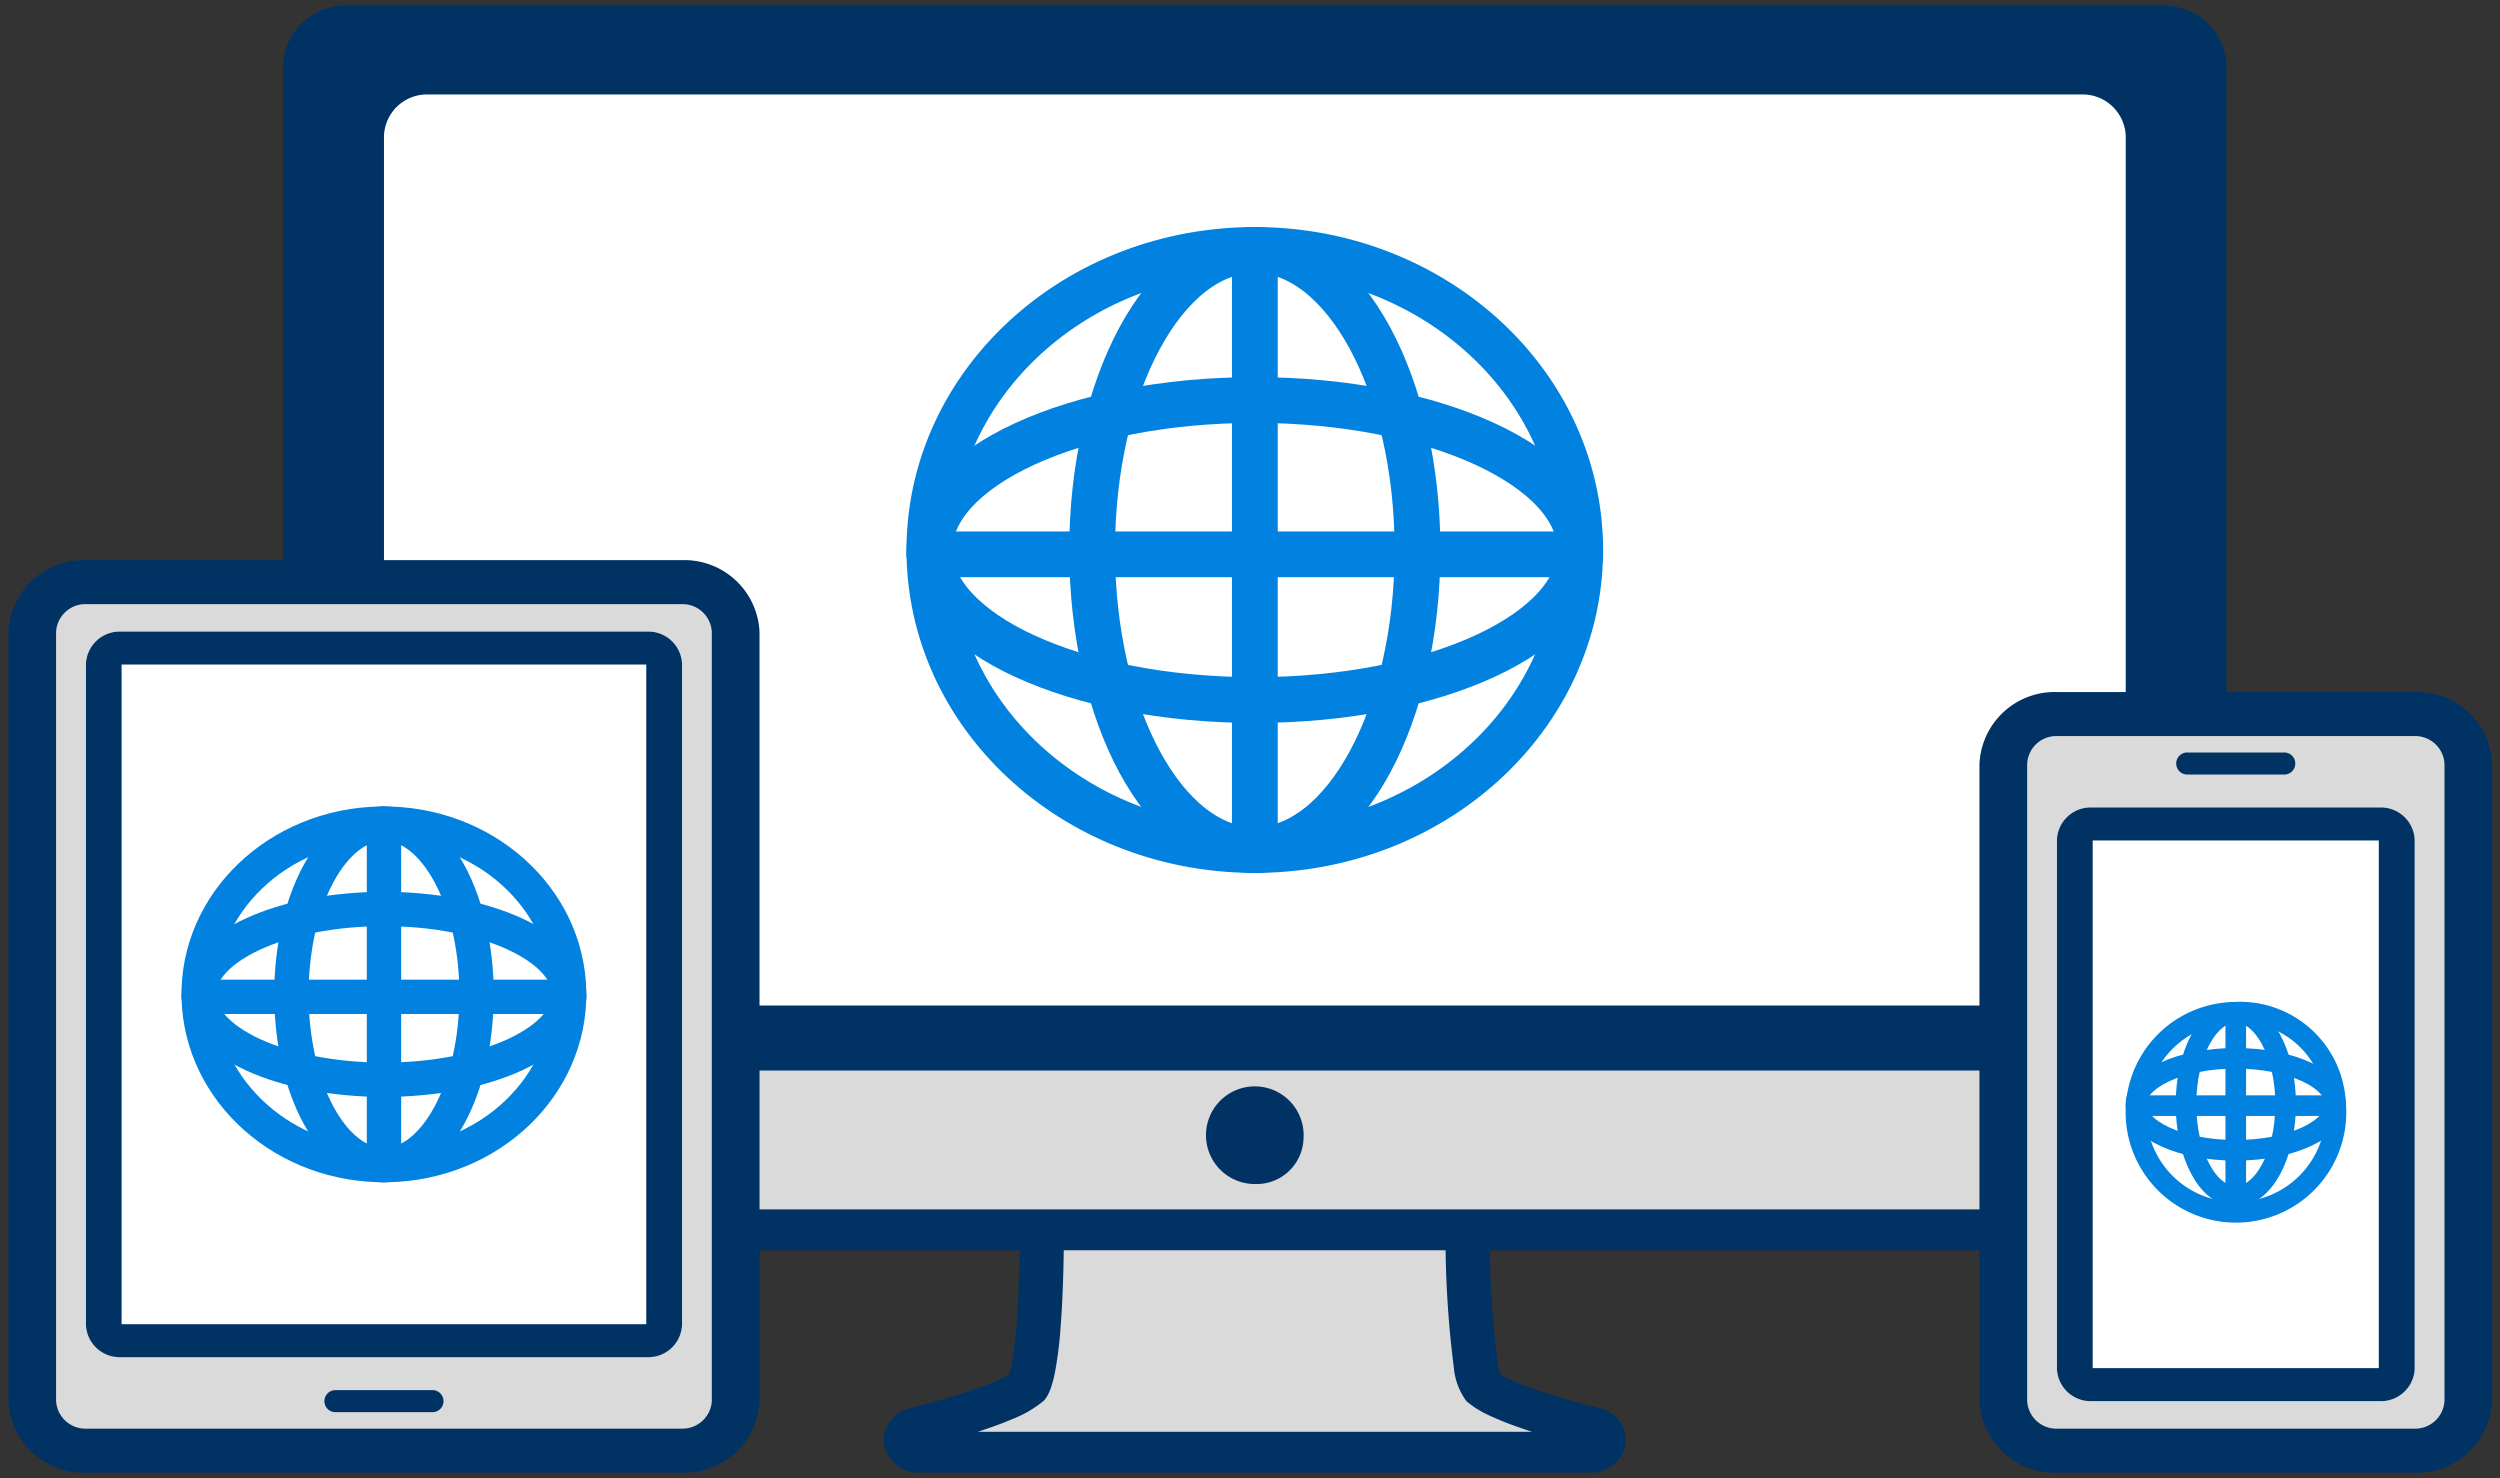
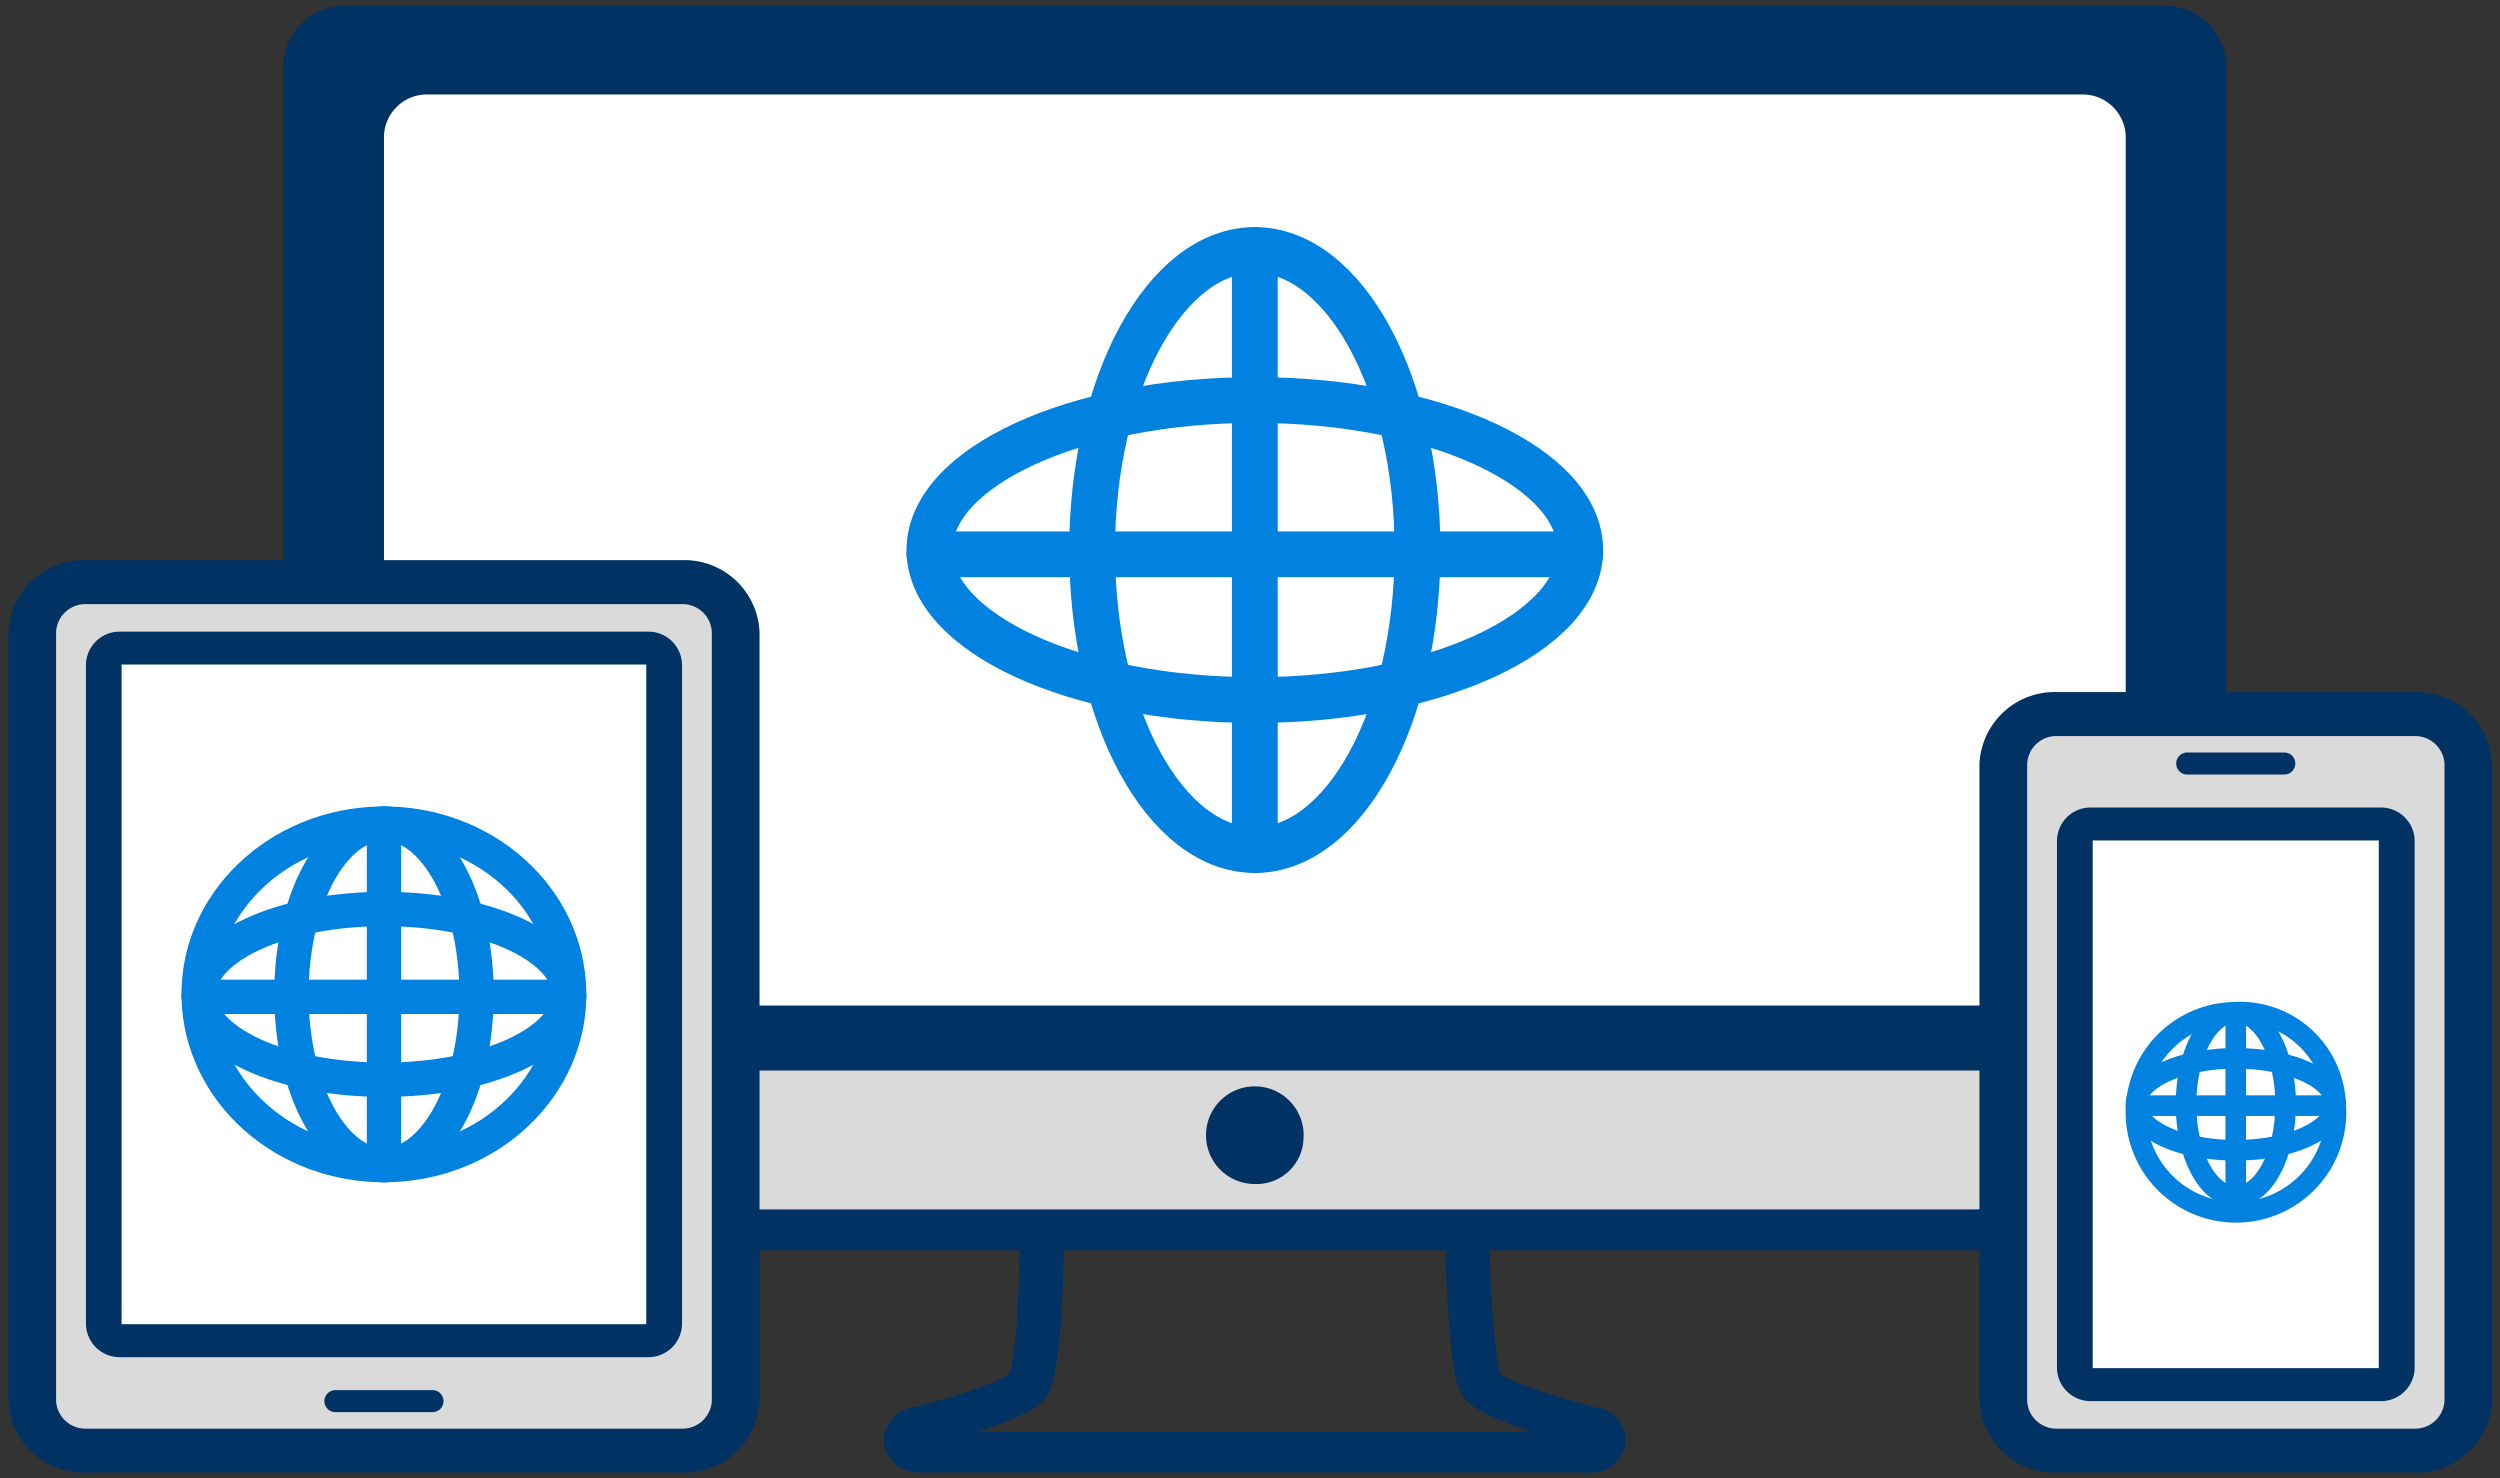
<svg xmlns="http://www.w3.org/2000/svg" width="119.246" height="70.498" viewBox="0 0 119.246 70.498">
  <rect x="0" y="0" width="119.246" height="70.498" fill="#333333" stroke="none" />
  <defs>
    <clipPath id="clip-path">
      <rect id="Rectangle_12" data-name="Rectangle 12" width="119.246" height="70.498" transform="translate(0 0.002)" fill="none" />
    </clipPath>
    <clipPath id="clip-path-2">
      <rect id="Rectangle_13" data-name="Rectangle 13" width="118.669" height="69.964" transform="translate(0.301 0.279)" fill="none" />
    </clipPath>
    <clipPath id="clip-path-6">
      <rect id="Rectangle_17" data-name="Rectangle 17" width="118.67" height="69.967" transform="translate(0.301 0.276)" fill="none" />
    </clipPath>
  </defs>
  <g id="Group_38" data-name="Group 38" transform="translate(0 -0.002)">
    <g id="Group_13" data-name="Group 13">
      <g id="Group_12" data-name="Group 12" clip-path="url(#clip-path)">
-         <path id="Path_6" data-name="Path 6" d="M76.017,68.107s-.271-.064-.7-.178c-.647-.171-1.645-.453-2.569-.782a13.283,13.283,0,0,1-1.27-.516,3.318,3.318,0,0,1-.775-.473h0a3.074,3.074,0,0,1-.312-1.035,47.6,47.6,0,0,1-.381-6.95c0-1.461.029-2.515.029-2.518a.563.563,0,0,0-.181-.426.656.656,0,0,0-.455-.179h-19.1a.662.662,0,0,0-.457.178.563.563,0,0,0-.179.427s.029,1.057.029,2.518c0,1.495-.031,3.412-.155,5.024a17.829,17.829,0,0,1-.257,2.085,4.6,4.6,0,0,1-.175.66,1.7,1.7,0,0,1-.081.179.3.3,0,0,1-.025.037h0a4.523,4.523,0,0,1-1.164.647,24.79,24.79,0,0,1-2.7.918c-.418.118-.782.215-1.04.281s-.409.1-.41.1a.591.591,0,0,0-.473.645.62.62,0,0,0,.63.516H75.86a.614.614,0,0,0,.628-.516.585.585,0,0,0-.471-.645" fill="#dadada" />
-       </g>
+         </g>
    </g>
    <g id="Group_15" data-name="Group 15">
      <g id="Group_14" data-name="Group 14" clip-path="url(#clip-path-2)">
        <path id="Path_7" data-name="Path 7" d="M73.07,68.295c-.232-.075-.468-.155-.7-.239a14.526,14.526,0,0,1-1.374-.558,4.446,4.446,0,0,1-1.045-.659,3.1,3.1,0,0,1-.6-1.566,48.756,48.756,0,0,1-.394-7.1c0-.937.011-1.709.02-2.147H50.729c.009.439.021,1.211.021,2.148,0,1.387-.027,3.4-.159,5.094a18.525,18.525,0,0,1-.272,2.195,5.353,5.353,0,0,1-.215.8,2.1,2.1,0,0,1-.149.32,1.739,1.739,0,0,1-.121.177c-.02.024-.045.05-.07.075a5.588,5.588,0,0,1-1.491.862c-.51.218-1.089.422-1.636.6H73.07ZM43.846,70.243a1.654,1.654,0,0,1-1.675-1.367,1.576,1.576,0,0,1,1.259-1.712l.385-.1c.252-.064.607-.158,1.013-.272a23.686,23.686,0,0,0,2.572-.871,5.635,5.635,0,0,0,.74-.368c.031-.1.073-.27.109-.449a17.168,17.168,0,0,0,.242-1.974c.126-1.641.153-3.6.153-4.958,0-1.461-.029-2.48-.029-2.487a1.5,1.5,0,0,1,.474-1.133,1.757,1.757,0,0,1,1.214-.475H69.4a1.744,1.744,0,0,1,1.207.47,1.5,1.5,0,0,1,.48,1.133c0,.077-.03,1.1-.028,2.492a48.984,48.984,0,0,0,.366,6.788,4.152,4.152,0,0,0,.142.6,3.845,3.845,0,0,0,.386.207c.315.15.718.314,1.168.474.945.337,1.96.616,2.481.754.359.1.6.154.656.168l.015,0a1.585,1.585,0,0,1,1.263,1.71,1.655,1.655,0,0,1-1.679,1.369Z" fill="#003264" />
      </g>
    </g>
    <g id="Group_17" data-name="Group 17">
      <g id="Group_16" data-name="Group 16" clip-path="url(#clip-path)">
        <path id="Path_8" data-name="Path 8" d="M15.061,49.38V3.1A1.444,1.444,0,0,1,16.545,1.72h86.612A1.453,1.453,0,0,1,104.648,3.1V49.381H15.061ZM103.165.54H16.545A2.667,2.667,0,0,0,13.788,3.1V56.819a2.666,2.666,0,0,0,2.757,2.555h86.612a2.674,2.674,0,0,0,2.762-2.555V3.1A2.673,2.673,0,0,0,103.165.54" fill="#dadada" />
        <path id="Path_9" data-name="Path 9" d="M104.359,49.119V3.1a1.174,1.174,0,0,0-1.2-1.114H16.546a1.164,1.164,0,0,0-1.2,1.114V49.119Zm-88.75,7.7a.909.909,0,0,0,.939.87h86.609a.907.907,0,0,0,.936-.872V51.066H15.608v5.753Zm.936,2.818a2.944,2.944,0,0,1-3.04-2.817V3.1A2.949,2.949,0,0,1,16.544.276h86.621A2.944,2.944,0,0,1,106.2,3.1V56.82a2.938,2.938,0,0,1-3.035,2.818H16.545" fill="#003264" />
        <path id="Path_10" data-name="Path 10" d="M62.175,54.324a2.329,2.329,0,1,0-2.322,2.154,2.241,2.241,0,0,0,2.322-2.154" fill="#003264" />
        <path id="Path_11" data-name="Path 11" d="M105.919,50.588V3.157A2.7,2.7,0,0,0,103.158.54H16.545a2.7,2.7,0,0,0-2.757,2.617V50.588Z" fill="#003264" />
        <path id="Path_12" data-name="Path 12" d="M101.393,46a2.057,2.057,0,0,1-2.122,1.966H20.435A2.054,2.054,0,0,1,18.315,46V6.474a2.054,2.054,0,0,1,2.12-1.966H99.271a2.057,2.057,0,0,1,2.122,1.966Z" fill="#fff" />
        <path id="Path_13" data-name="Path 13" d="M118.584,66.812a3.318,3.318,0,0,1-3.431,3.169H98.137A3.325,3.325,0,0,1,94.7,66.812V36.444a3.325,3.325,0,0,1,3.439-3.169h17.016a3.318,3.318,0,0,1,3.431,3.169Z" fill="#dadada" />
      </g>
    </g>
    <g id="Group_19" data-name="Group 19">
      <g id="Group_18" data-name="Group 18" clip-path="url(#clip-path-2)">
        <path id="Path_14" data-name="Path 14" d="M98.137,35.111a1.392,1.392,0,0,0-1.445,1.333V66.812a1.394,1.394,0,0,0,1.445,1.334h17.017a1.4,1.4,0,0,0,1.445-1.334V36.444a1.4,1.4,0,0,0-1.445-1.333Zm0,35.132a3.587,3.587,0,0,1-3.72-3.431V36.444a3.591,3.591,0,0,1,3.72-3.431h17.017a3.59,3.59,0,0,1,3.719,3.431V66.812a3.591,3.591,0,0,1-3.719,3.431Z" fill="#003264" />
      </g>
    </g>
    <g id="Group_21" data-name="Group 21">
      <g id="Group_20" data-name="Group 20" clip-path="url(#clip-path)">
        <path id="Path_15" data-name="Path 15" d="M99.78,66.834A1.606,1.606,0,0,1,98.114,65.3V40.051a1.606,1.606,0,0,1,1.666-1.533h13.73a1.611,1.611,0,0,1,1.666,1.533V65.3a1.611,1.611,0,0,1-1.666,1.534Z" fill="#fff" />
        <path id="Path_16" data-name="Path 16" d="M113.511,38.518H99.78a1.606,1.606,0,0,0-1.666,1.534V65.3a1.606,1.606,0,0,0,1.666,1.534h13.731a1.61,1.61,0,0,0,1.665-1.534V40.052a1.61,1.61,0,0,0-1.665-1.534m-.046,26.743H99.818V40.092h13.647Z" fill="#003264" />
        <path id="Path_17" data-name="Path 17" d="M108.916,36.945h-4.549a.526.526,0,1,1,0-1.049h4.549a.526.526,0,1,1,0,1.049" fill="#003264" />
      </g>
    </g>
    <g id="Group_23" data-name="Group 23">
      <g id="Group_22" data-name="Group 22" clip-path="url(#clip-path-6)">
        <path id="Path_18" data-name="Path 18" d="M111.4,52.593a4.771,4.771,0,1,1-4.846-4.306A4.562,4.562,0,0,1,111.4,52.593Z" fill="none" stroke="#0182e0" stroke-linecap="round" stroke-linejoin="round" stroke-width="0.983" />
      </g>
    </g>
    <g id="Group_25" data-name="Group 25">
      <g id="Group_24" data-name="Group 24" clip-path="url(#clip-path)">
        <path id="Path_19" data-name="Path 19" d="M111.4,52.676c0,1.212-2.131,2.194-4.762,2.194s-4.755-.982-4.755-2.194,2.131-2.194,4.755-2.194S111.4,51.465,111.4,52.676Z" fill="none" stroke="#0182e0" stroke-linecap="round" stroke-linejoin="round" stroke-width="0.983" />
        <path id="Path_20" data-name="Path 20" d="M109.022,52.676c0,2.423-1.065,4.388-2.381,4.388s-2.373-1.965-2.373-4.388,1.065-4.388,2.373-4.388S109.022,50.253,109.022,52.676Z" fill="none" stroke="#0182e0" stroke-linecap="round" stroke-linejoin="round" stroke-width="0.983" />
        <line id="Line_8" data-name="Line 8" y2="8.776" transform="translate(106.642 48.288)" fill="none" stroke="#0182e0" stroke-linecap="round" stroke-linejoin="round" stroke-width="0.983" />
        <line id="Line_9" data-name="Line 9" x1="9.516" transform="translate(101.887 52.739)" fill="none" stroke="#0182e0" stroke-linecap="round" stroke-linejoin="round" stroke-width="0.983" />
        <path id="Path_21" data-name="Path 21" d="M.685,30.151a3.32,3.32,0,0,1,3.437-3.169H32.507a3.321,3.321,0,0,1,3.437,3.169v36.66a3.321,3.321,0,0,1-3.437,3.169H4.122A3.32,3.32,0,0,1,.686,66.811V30.151Z" fill="#dadada" />
      </g>
    </g>
    <g id="Group_27" data-name="Group 27">
      <g id="Group_26" data-name="Group 26" clip-path="url(#clip-path-2)">
        <path id="Path_22" data-name="Path 22" d="M4.121,28.818a1.4,1.4,0,0,0-1.446,1.334v36.66a1.4,1.4,0,0,0,1.446,1.334H32.507a1.4,1.4,0,0,0,1.446-1.334V30.152a1.4,1.4,0,0,0-1.446-1.334Zm0,41.425A3.589,3.589,0,0,1,.4,66.812V30.152a3.588,3.588,0,0,1,3.721-3.431H32.507a3.587,3.587,0,0,1,3.721,3.431v36.66a3.589,3.589,0,0,1-3.721,3.431Z" fill="#003264" />
      </g>
    </g>
    <g id="Group_29" data-name="Group 29">
      <g id="Group_28" data-name="Group 28" clip-path="url(#clip-path)">
        <path id="Path_23" data-name="Path 23" d="M30.869,30.129a1.607,1.607,0,0,1,1.663,1.533V63.2a1.607,1.607,0,0,1-1.663,1.533H5.76A1.607,1.607,0,0,1,4.1,63.2V31.662A1.606,1.606,0,0,1,5.76,30.129Z" fill="#fff" />
      </g>
    </g>
    <g id="Group_31" data-name="Group 31">
      <g id="Group_30" data-name="Group 30" clip-path="url(#clip-path-6)">
        <path id="Path_24" data-name="Path 24" d="M27.146,47.28c.09,4.5-3.791,8.211-8.668,8.294s-8.9-3.5-9-7.992,3.791-8.211,8.669-8.294S27.055,42.783,27.146,47.28Z" fill="none" stroke="#0182e0" stroke-linecap="round" stroke-linejoin="round" stroke-width="1.638" />
      </g>
    </g>
    <g id="Group_33" data-name="Group 33">
      <g id="Group_32" data-name="Group 32" clip-path="url(#clip-path)">
        <path id="Path_25" data-name="Path 25" d="M27.148,47.432c0,2.249-3.955,4.072-8.832,4.072s-8.834-1.823-8.834-4.072,3.955-4.072,8.834-4.072S27.148,45.183,27.148,47.432Z" fill="none" stroke="#0182e0" stroke-linecap="round" stroke-linejoin="round" stroke-width="1.638" />
        <path id="Path_26" data-name="Path 26" d="M22.731,47.432c0,4.5-1.977,8.145-4.416,8.145S13.9,51.93,13.9,47.432s1.977-8.144,4.416-8.144S22.731,42.934,22.731,47.432Z" fill="none" stroke="#0182e0" stroke-linecap="round" stroke-linejoin="round" stroke-width="1.638" />
        <line id="Line_10" data-name="Line 10" y2="16.289" transform="translate(18.315 39.288)" fill="none" stroke="#0182e0" stroke-linecap="round" stroke-linejoin="round" stroke-width="1.638" />
        <line id="Line_11" data-name="Line 11" x1="17.666" transform="translate(9.481 47.549)" fill="none" stroke="#0182e0" stroke-linecap="round" stroke-linejoin="round" stroke-width="1.638" />
        <path id="Path_27" data-name="Path 27" d="M5.76,64.737H30.869A1.607,1.607,0,0,0,32.532,63.2V31.662a1.607,1.607,0,0,0-1.663-1.533H5.76A1.607,1.607,0,0,0,4.1,31.662V63.2A1.607,1.607,0,0,0,5.76,64.737M5.8,31.7H30.826V63.163H5.8Z" fill="#003264" />
        <path id="Path_28" data-name="Path 28" d="M16.039,66.31h4.55a.526.526,0,1,1,0,1.049h-4.55a.526.526,0,1,1,0-1.049" fill="#003264" />
      </g>
    </g>
    <g id="Group_35" data-name="Group 35">
      <g id="Group_34" data-name="Group 34" clip-path="url(#clip-path-6)">
-         <path id="Path_29" data-name="Path 29" d="M75.369,25.971c.159,7.9-6.661,14.427-15.231,14.573S44.492,34.4,44.333,26.5s6.661-14.427,15.231-14.573S75.211,18.069,75.369,25.971Z" fill="none" stroke="#0182e0" stroke-linecap="round" stroke-linejoin="round" stroke-width="2.184" />
-       </g>
+         </g>
    </g>
    <g id="Group_37" data-name="Group 37">
      <g id="Group_36" data-name="Group 36" clip-path="url(#clip-path)">
        <path id="Path_30" data-name="Path 30" d="M75.374,26.237c0,3.953-6.949,7.156-15.52,7.156s-15.522-3.2-15.522-7.156,6.949-7.155,15.522-7.155S75.374,22.285,75.374,26.237Z" fill="none" stroke="#0182e0" stroke-linecap="round" stroke-linejoin="round" stroke-width="2.184" />
        <ellipse id="Ellipse_1" data-name="Ellipse 1" cx="7.76" cy="14.311" rx="7.76" ry="14.311" transform="translate(52.093 11.927)" fill="none" stroke="#0182e0" stroke-linecap="round" stroke-linejoin="round" stroke-width="2.184" />
        <line id="Line_12" data-name="Line 12" y2="28.623" transform="translate(59.854 11.926)" fill="none" stroke="#0182e0" stroke-linecap="round" stroke-linejoin="round" stroke-width="2.184" />
        <line id="Line_13" data-name="Line 13" x1="31.042" transform="translate(44.331 26.443)" fill="none" stroke="#0182e0" stroke-linecap="round" stroke-linejoin="round" stroke-width="2.184" />
      </g>
    </g>
  </g>
</svg>